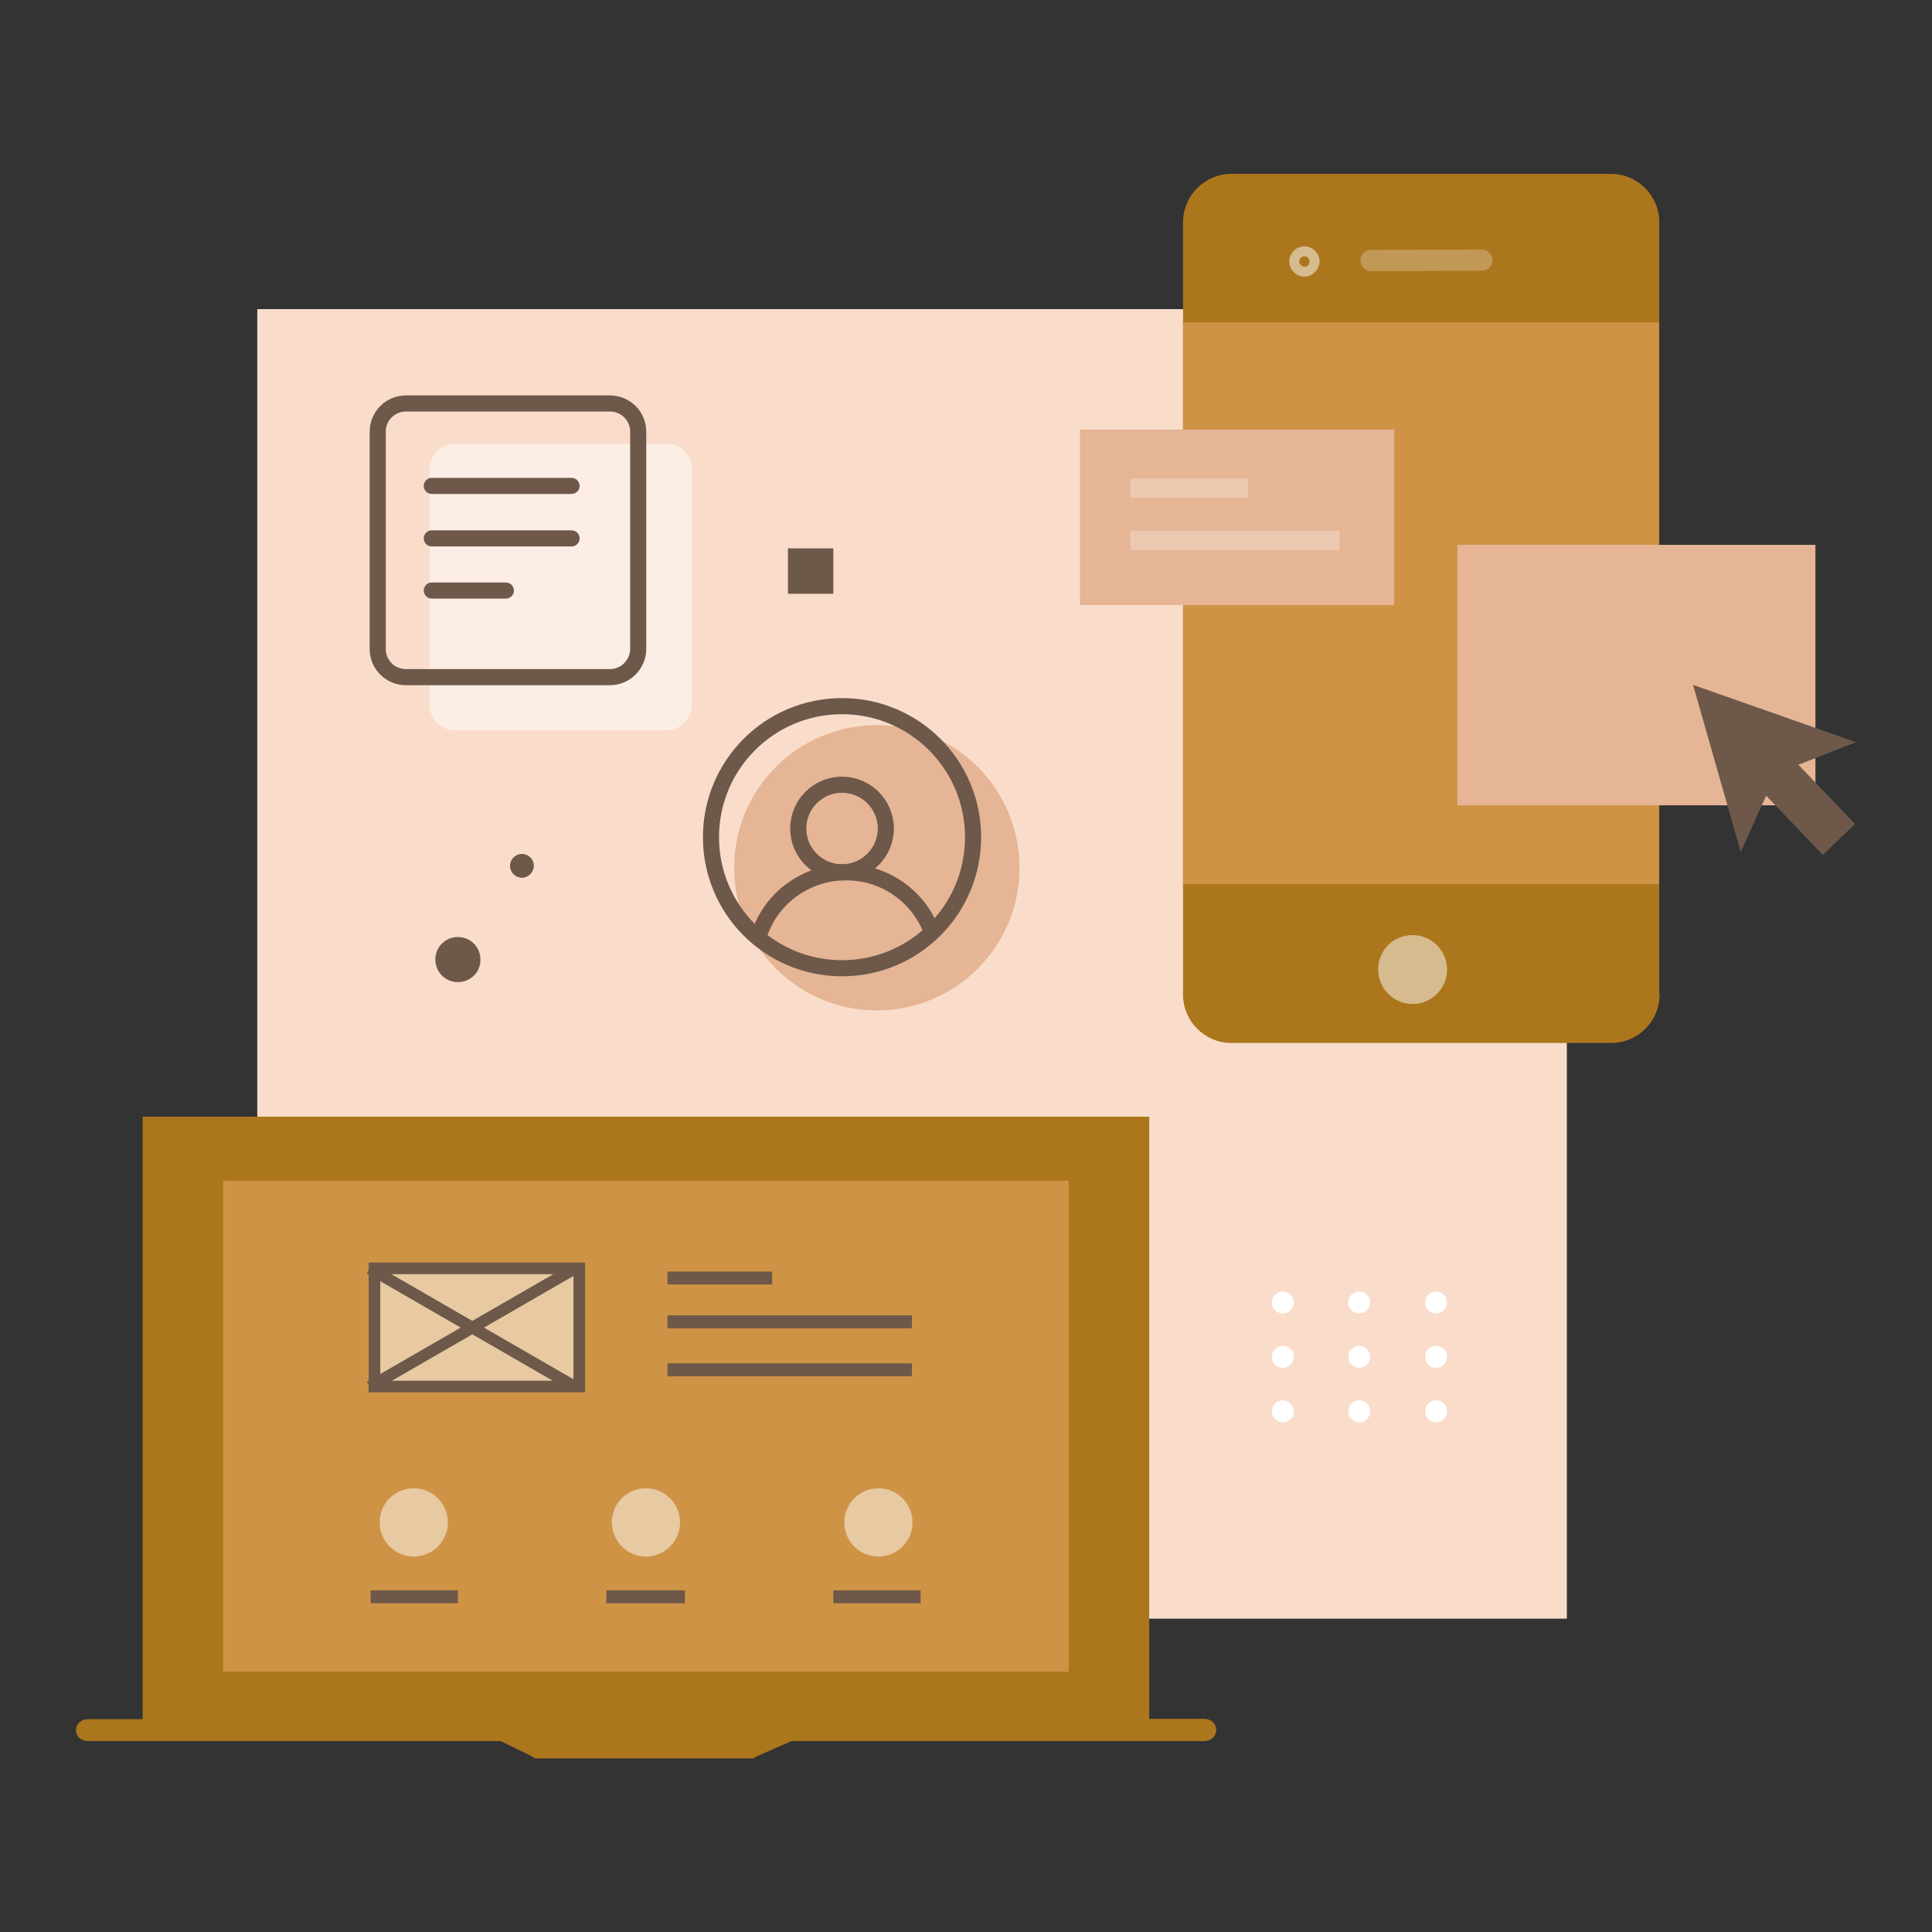
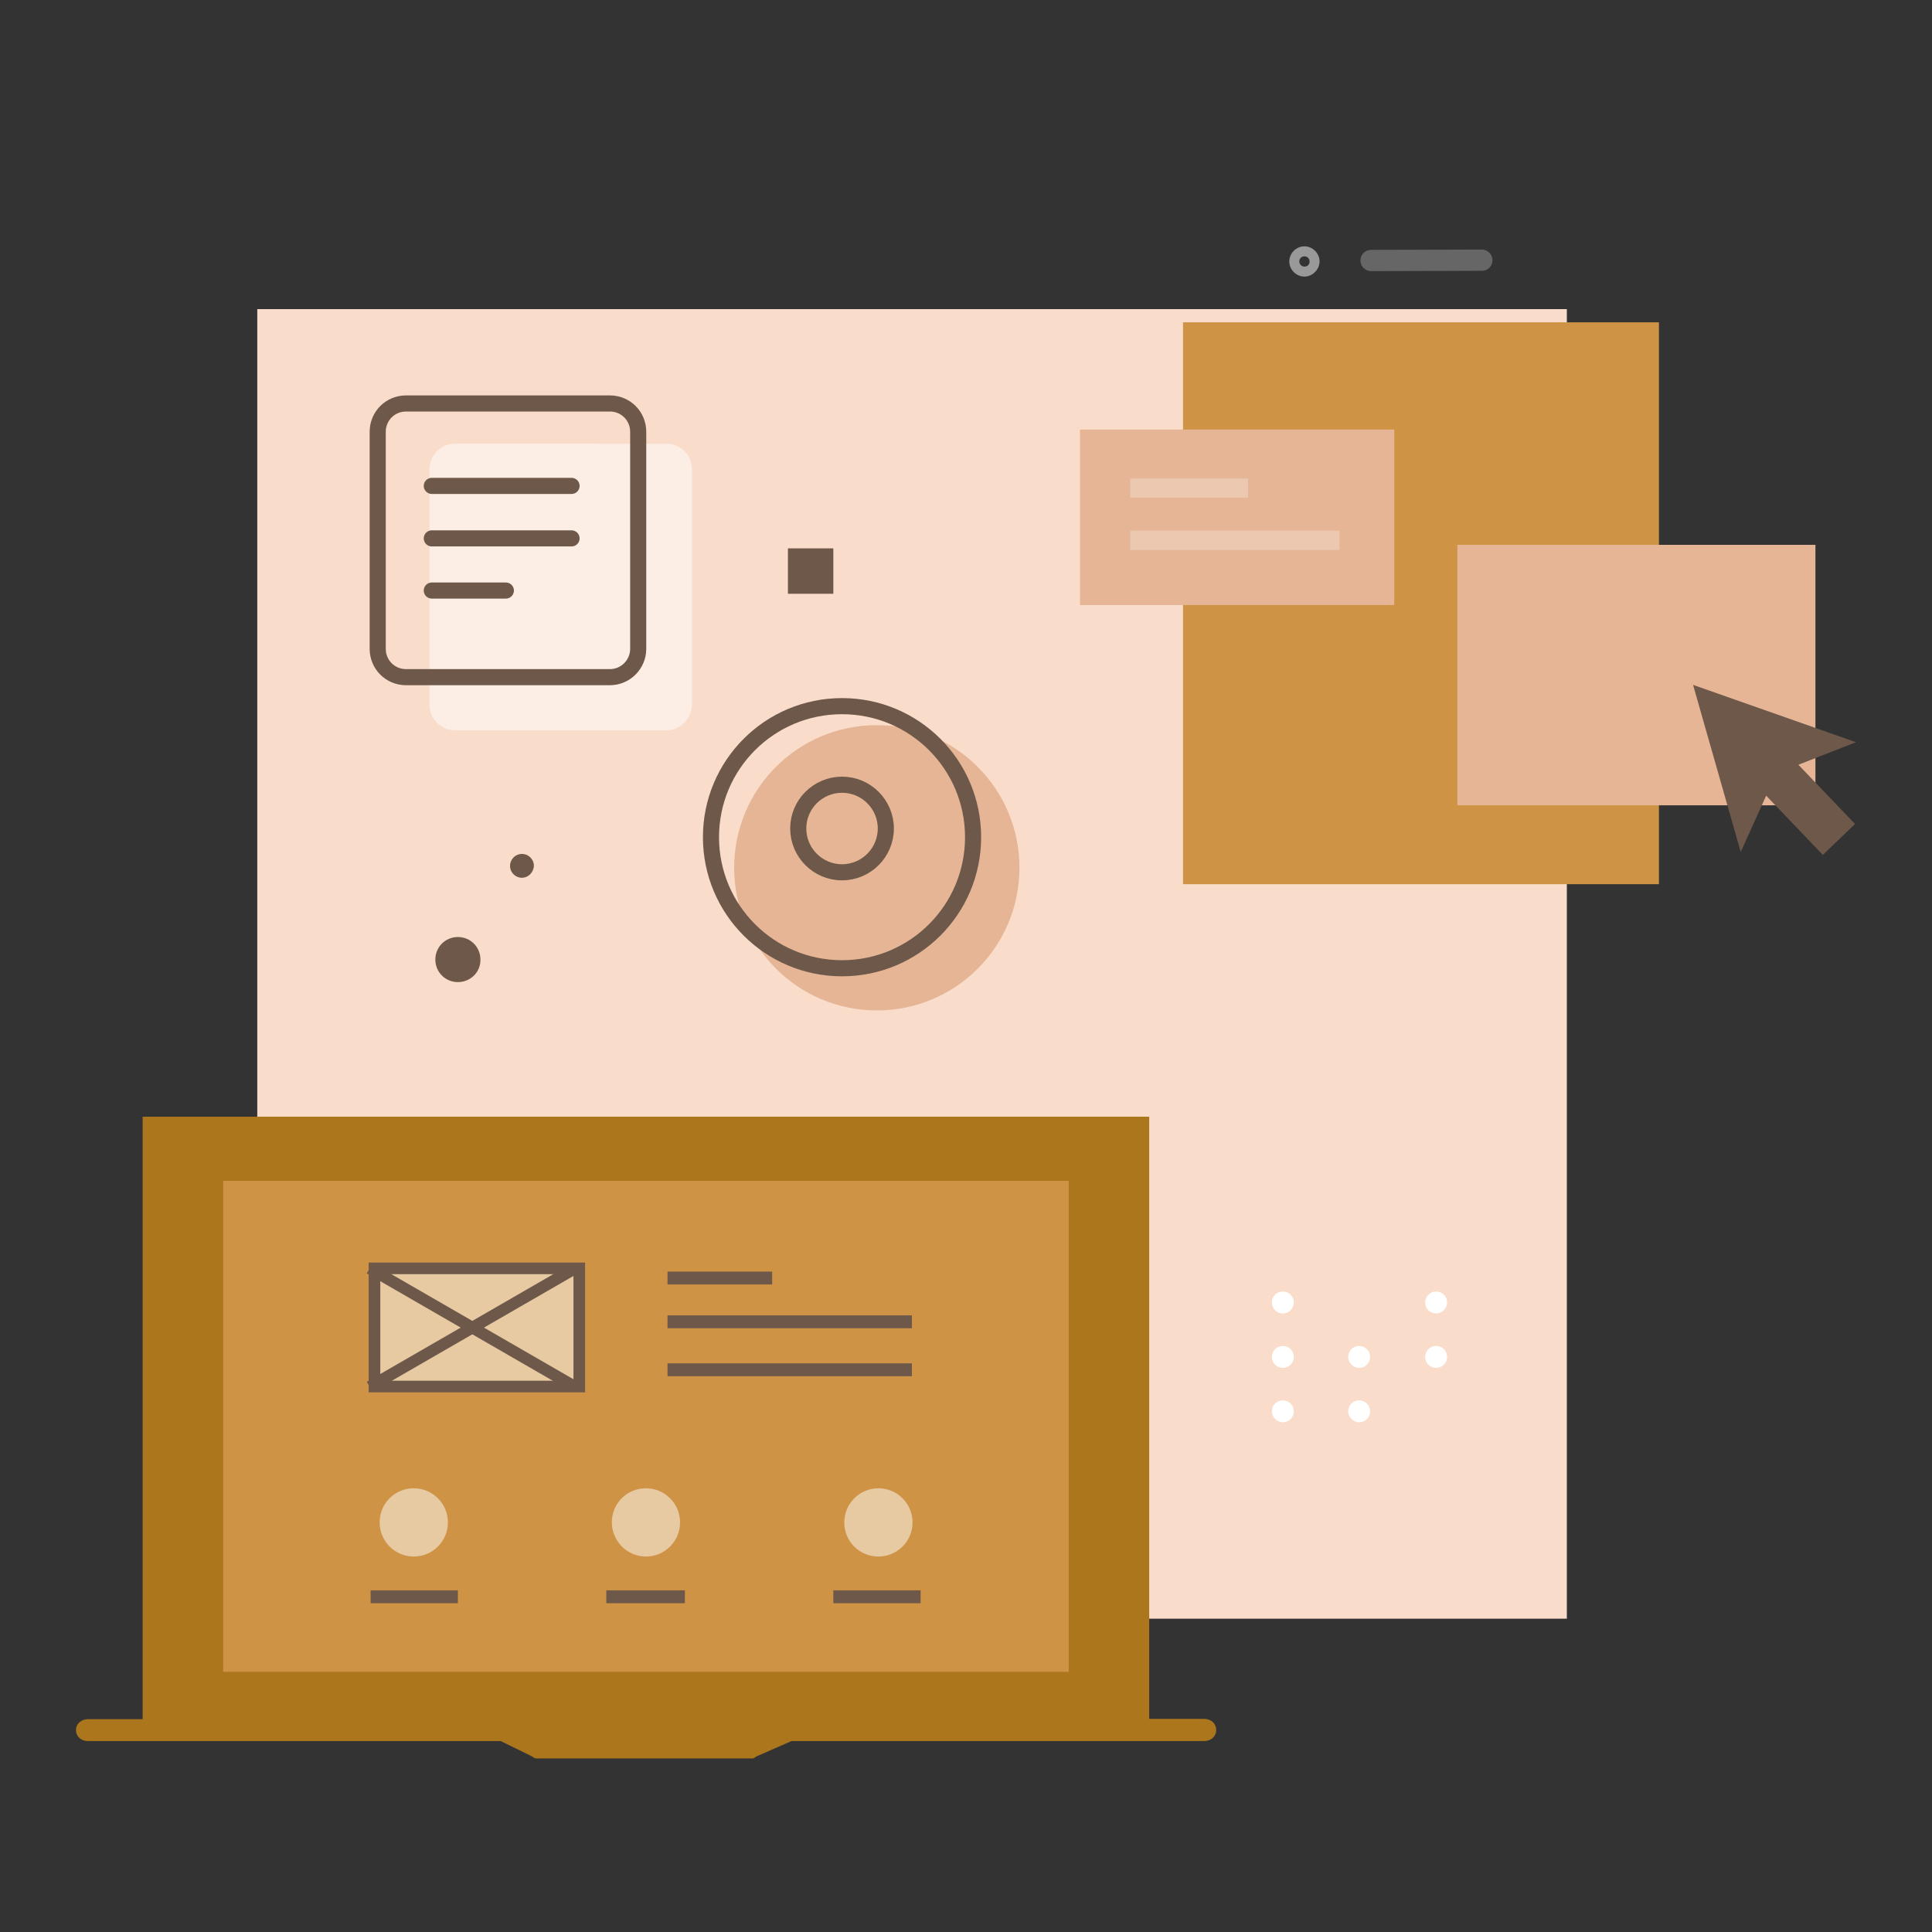
<svg xmlns="http://www.w3.org/2000/svg" version="1.1" id="Layer_1" x="0px" y="0px" viewBox="0 0 600 600" style="enable-background:new 0 0 600 600;" xml:space="preserve">
  <rect x="0" y="0" width="600" height="600" fill="#333333" stroke="none" />
  <style type="text/css">
	.st0{fill:#F9DDCA;}
	.st1{fill:#AC761C;}
	.st2{fill:#CE9345;}
	.st3{fill:#E5B595;}
	.st4{opacity:0.5;}
	.st5{opacity:0.5;fill:none;stroke:#FFFFFF;stroke-width:6;stroke-miterlimit:10;enable-background:new    ;}
	.st6{fill:#6D584A;}
	.st7{fill:none;stroke:#6D584A;stroke-width:5;stroke-miterlimit:10;}
	.st8{opacity:0.5;fill:#FFFFFF;enable-background:new    ;}
	.st9{fill:none;stroke:#6D584A;stroke-width:5;stroke-linecap:round;stroke-linejoin:round;stroke-miterlimit:10;}
	.st10{fill:#FFFFFF;}
	.st11{fill:none;stroke:#6D584A;stroke-width:3.608;stroke-miterlimit:10;}
	.st12{fill:none;stroke:#6D584A;stroke-width:4;stroke-miterlimit:10;}
</style>
  <g>
    <path class="st0" d="M486.5,96H79.9v406.7h406.7V96z" />
-     <path class="st1" d="M515.4,308.9c0,8.3-6.8,15-15,15H382.4c-8.3,0-15-6.8-15-15V69c0-8.3,6.8-15,15-15h117.9c8.3,0,15,6.8,15,15   V308.9z" />
    <path class="st2" d="M515.1,100.1H367.4v174.5h147.8V100.1z" />
    <path class="st3" d="M563.8,169.2H452.6v80.9h111.2V169.2z" />
    <path class="st3" d="M433,133.4h-97.6v54.5H433V133.4z" />
    <g class="st4">
      <path class="st5" d="M351,151.6h36.6" />
      <path class="st5" d="M351,167.8H416" />
    </g>
    <path class="st6" d="M540.6,264.6l7.9-17.5l17.6,18.4l10-9.6l-17.6-18.4l17.9-7l-50.6-17.8L540.6,264.6z" />
    <path class="st6" d="M258.8,170.3h-14.1v14.1h14.1V170.3z" />
    <path class="st6" d="M142.2,305c-3.9,0-7-3.1-7-7c0-3.9,3.1-7,7-7c3.9,0,7,3.1,7,7C149.3,301.9,146.1,305,142.2,305z" />
    <path class="st6" d="M162.1,272.6c-2,0-3.7-1.6-3.7-3.7c0-2,1.6-3.7,3.7-3.7c2,0,3.7,1.6,3.7,3.7C165.7,271,164,272.6,162.1,272.6z   " />
-     <path class="st3" d="M272.3,313.8c24.5,0,44.3-19.8,44.3-44.3s-19.8-44.3-44.3-44.3c-24.5,0-44.3,19.8-44.3,44.3   S247.9,313.8,272.3,313.8z" />
+     <path class="st3" d="M272.3,313.8c24.5,0,44.3-19.8,44.3-44.3s-19.8-44.3-44.3-44.3c-24.5,0-44.3,19.8-44.3,44.3   S247.9,313.8,272.3,313.8" />
    <path class="st7" d="M261.5,300.7c22.5,0,40.7-18.2,40.7-40.7c0-22.5-18.2-40.7-40.7-40.7s-40.7,18.2-40.7,40.7   C220.8,282.5,239,300.7,261.5,300.7z" />
    <path class="st7" d="M261.5,270.9c7.5,0,13.6-6.1,13.6-13.6c0-7.5-6.1-13.6-13.6-13.6s-13.6,6.1-13.6,13.6   C247.9,264.8,254,270.9,261.5,270.9z" />
-     <path class="st7" d="M236,289.6c3.9-11,14.5-18.7,26.8-18.7c12.5,0,23,8,26.8,19.1" />
    <path class="st8" d="M207,226.8h-65.7c-4.3,0-7.9-3.5-7.9-7.9v-73.2c0-4.3,3.5-7.9,7.9-7.9H207c4.3,0,7.9,3.5,7.9,7.9v73.2   C214.7,223.3,211.2,226.8,207,226.8z" />
    <path class="st7" d="M189.4,210.3h-63.3c-4.9,0-8.8-3.9-8.8-8.8v-67.4c0-4.9,3.9-8.8,8.8-8.8h63.3c4.9,0,8.8,3.9,8.8,8.8v67.4   C198.2,206.3,194.3,210.3,189.4,210.3z" />
    <path class="st9" d="M134.1,150.9h43.4" />
    <path class="st9" d="M134.1,167.2h43.4" />
    <path class="st9" d="M134.1,183.4h23" />
    <path class="st10" d="M398.4,407.9c1.9,0,3.4-1.5,3.4-3.4c0-1.9-1.5-3.4-3.4-3.4c-1.9,0-3.4,1.5-3.4,3.4   C395,406.4,396.5,407.9,398.4,407.9z" />
-     <path class="st10" d="M422.1,407.9c1.9,0,3.4-1.5,3.4-3.4c0-1.9-1.5-3.4-3.4-3.4c-1.9,0-3.4,1.5-3.4,3.4   C418.7,406.4,420.3,407.9,422.1,407.9z" />
    <path class="st10" d="M446,407.9c1.9,0,3.4-1.5,3.4-3.4c0-1.9-1.5-3.4-3.4-3.4c-1.9,0-3.4,1.5-3.4,3.4   C442.6,406.4,444.1,407.9,446,407.9z" />
    <path class="st10" d="M398.4,424.8c1.9,0,3.4-1.5,3.4-3.4c0-1.9-1.5-3.4-3.4-3.4c-1.9,0-3.4,1.5-3.4,3.4   C395,423.3,396.5,424.8,398.4,424.8z" />
    <path class="st10" d="M422.1,424.8c1.9,0,3.4-1.5,3.4-3.4c0-1.9-1.5-3.4-3.4-3.4c-1.9,0-3.4,1.5-3.4,3.4   C418.7,423.3,420.3,424.8,422.1,424.8z" />
    <path class="st10" d="M446,424.8c1.9,0,3.4-1.5,3.4-3.4c0-1.9-1.5-3.4-3.4-3.4c-1.9,0-3.4,1.5-3.4,3.4   C442.6,423.3,444.1,424.8,446,424.8z" />
    <path class="st10" d="M398.4,441.7c1.9,0,3.4-1.5,3.4-3.4c0-1.9-1.5-3.4-3.4-3.4c-1.9,0-3.4,1.5-3.4,3.4   C395,440.1,396.5,441.7,398.4,441.7z" />
    <path class="st10" d="M422.1,441.7c1.9,0,3.4-1.5,3.4-3.4c0-1.9-1.5-3.4-3.4-3.4c-1.9,0-3.4,1.5-3.4,3.4   C418.7,440.1,420.3,441.7,422.1,441.7z" />
-     <path class="st10" d="M446,441.7c1.9,0,3.4-1.5,3.4-3.4c0-1.9-1.5-3.4-3.4-3.4c-1.9,0-3.4,1.5-3.4,3.4   C442.6,440.1,444.1,441.7,446,441.7z" />
    <path class="st1" d="M374,533.8h-17.1V346.8H44.3v187.1H27.3c-2,0-3.7,1.4-3.7,3.4c0,2,1.6,3.4,3.7,3.4h128.2l9.6,4.7   c0.5,0.3,0.9,0.7,1.5,0.7h67.1c0.5,0,0.9-0.5,1.4-0.7l10.7-4.7H374c2,0,3.7-1.4,3.7-3.4C377.7,535.2,376,533.8,374,533.8z" />
    <path class="st2" d="M331.9,366.7H69.3v152.5h262.6V366.7z" />
    <path class="st8" d="M180.6,394.2h-65.1v35.7h65.1V394.2z" />
    <path class="st11" d="M179.9,393.9h-63.6v36.7h63.6V393.9z" />
    <path class="st11" d="M114.8,393.9l63.6,36.7" />
    <path class="st11" d="M114.8,430.7l63.6-36.7" />
    <path class="st12" d="M207.3,396.9h32.5" />
    <path class="st12" d="M207.3,410.5h75.9" />
    <path class="st12" d="M207.3,425.4h75.9" />
    <path class="st8" d="M128.5,483.4c5.8,0,10.6-4.7,10.6-10.6c0-5.8-4.7-10.6-10.6-10.6s-10.6,4.7-10.6,10.6   C117.9,478.7,122.7,483.4,128.5,483.4z" />
    <path class="st12" d="M115.1,495.9h27.1" />
    <path class="st8" d="M200.6,483.4c5.8,0,10.6-4.7,10.6-10.6c0-5.8-4.7-10.6-10.6-10.6s-10.6,4.7-10.6,10.6   C190.1,478.7,194.8,483.4,200.6,483.4z" />
    <path class="st12" d="M188.3,495.9h24.4" />
    <path class="st8" d="M272.8,483.4c5.8,0,10.6-4.7,10.6-10.6c0-5.8-4.7-10.6-10.6-10.6c-5.8,0-10.6,4.7-10.6,10.6   C262.2,478.7,266.9,483.4,272.8,483.4z" />
    <path class="st12" d="M258.8,495.9h27.1" />
-     <path class="st8" d="M449.4,301.1c0,6-4.9,10.7-10.7,10.7c-6,0-10.7-4.9-10.7-10.7c0-6,4.7-10.7,10.7-10.7   C444.5,290.4,449.4,295.1,449.4,301.1z" />
    <g class="st4">
      <path class="st8" d="M425.8,84.2c-1.8,0-3.3-1.5-3.3-3.3c0-1.8,1.4-3.3,3.3-3.3l34.4-0.1c1.8,0,3.3,1.5,3.3,3.3    c0,1.8-1.4,3.3-3.3,3.3L425.8,84.2z" />
    </g>
    <path class="st8" d="M405.1,76.5c-2.6,0-4.7,2.2-4.7,4.7c0,2.6,2.2,4.7,4.7,4.7s4.7-2.2,4.7-4.7C409.8,78.6,407.6,76.5,405.1,76.5z    M405.1,82.8c-0.9,0-1.6-0.8-1.6-1.6c0-0.9,0.7-1.6,1.6-1.6c0.9,0,1.6,0.7,1.6,1.6C406.7,82.2,406,82.8,405.1,82.8z" />
  </g>
</svg>